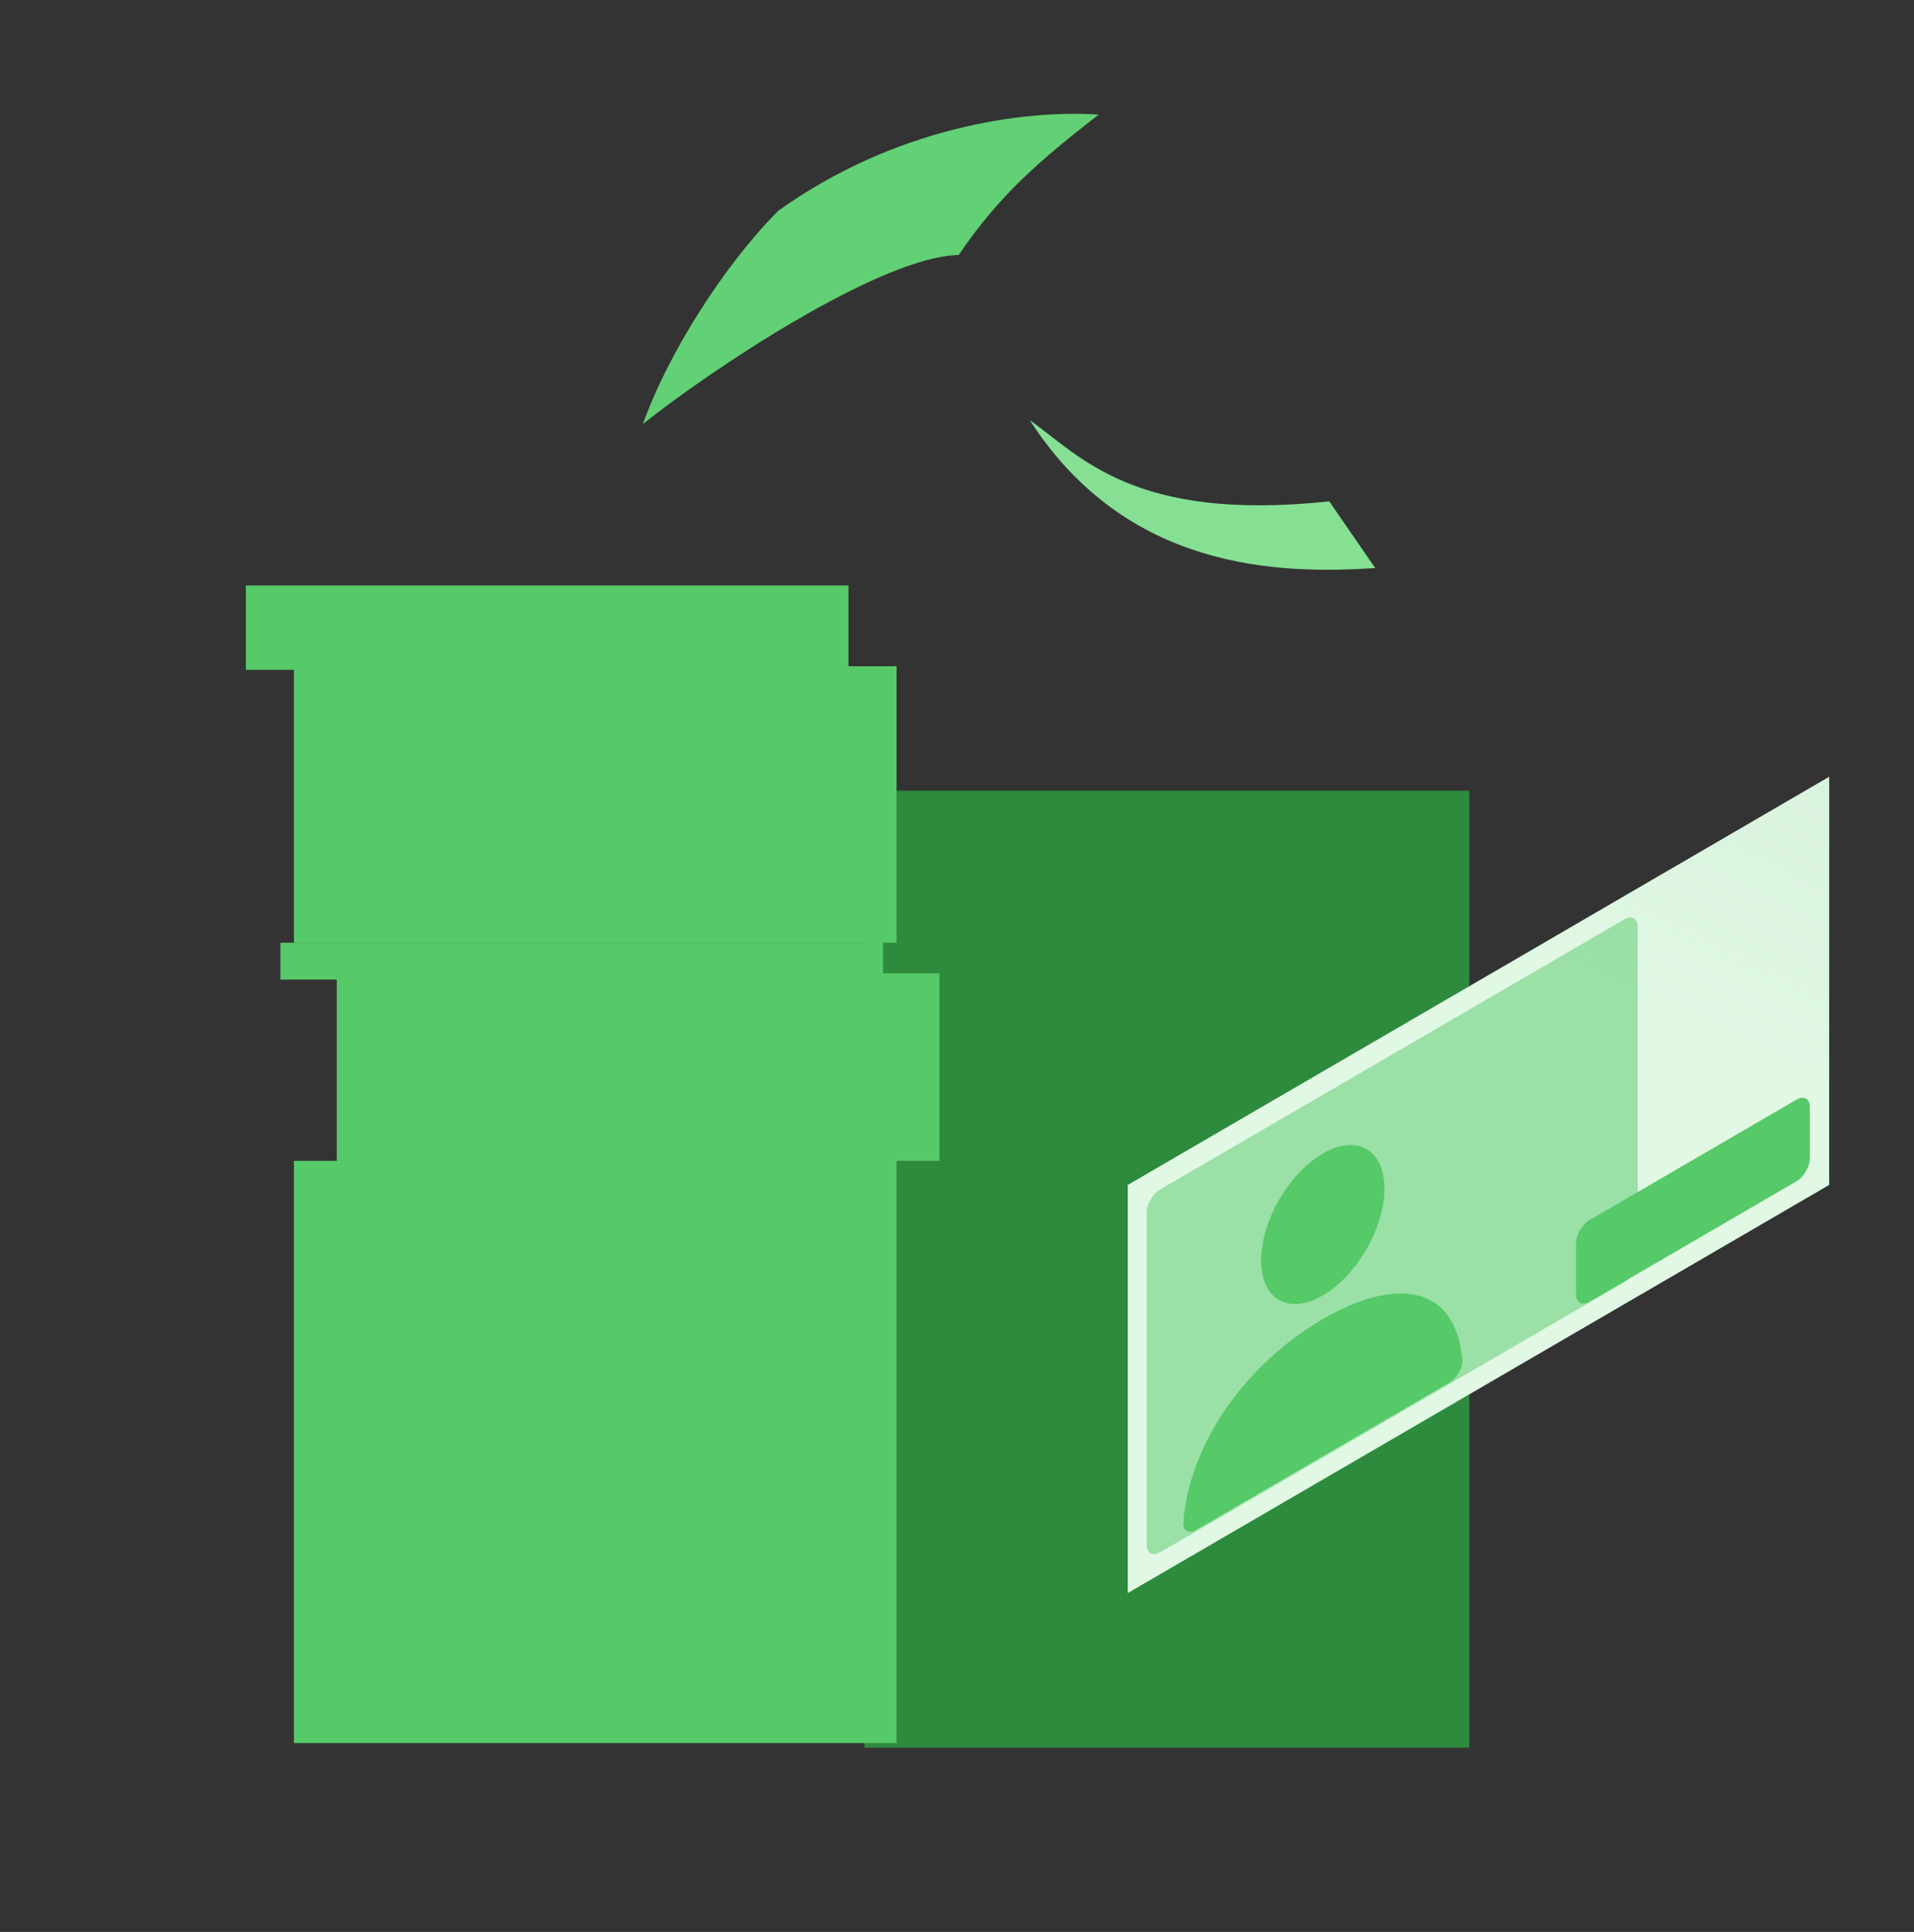
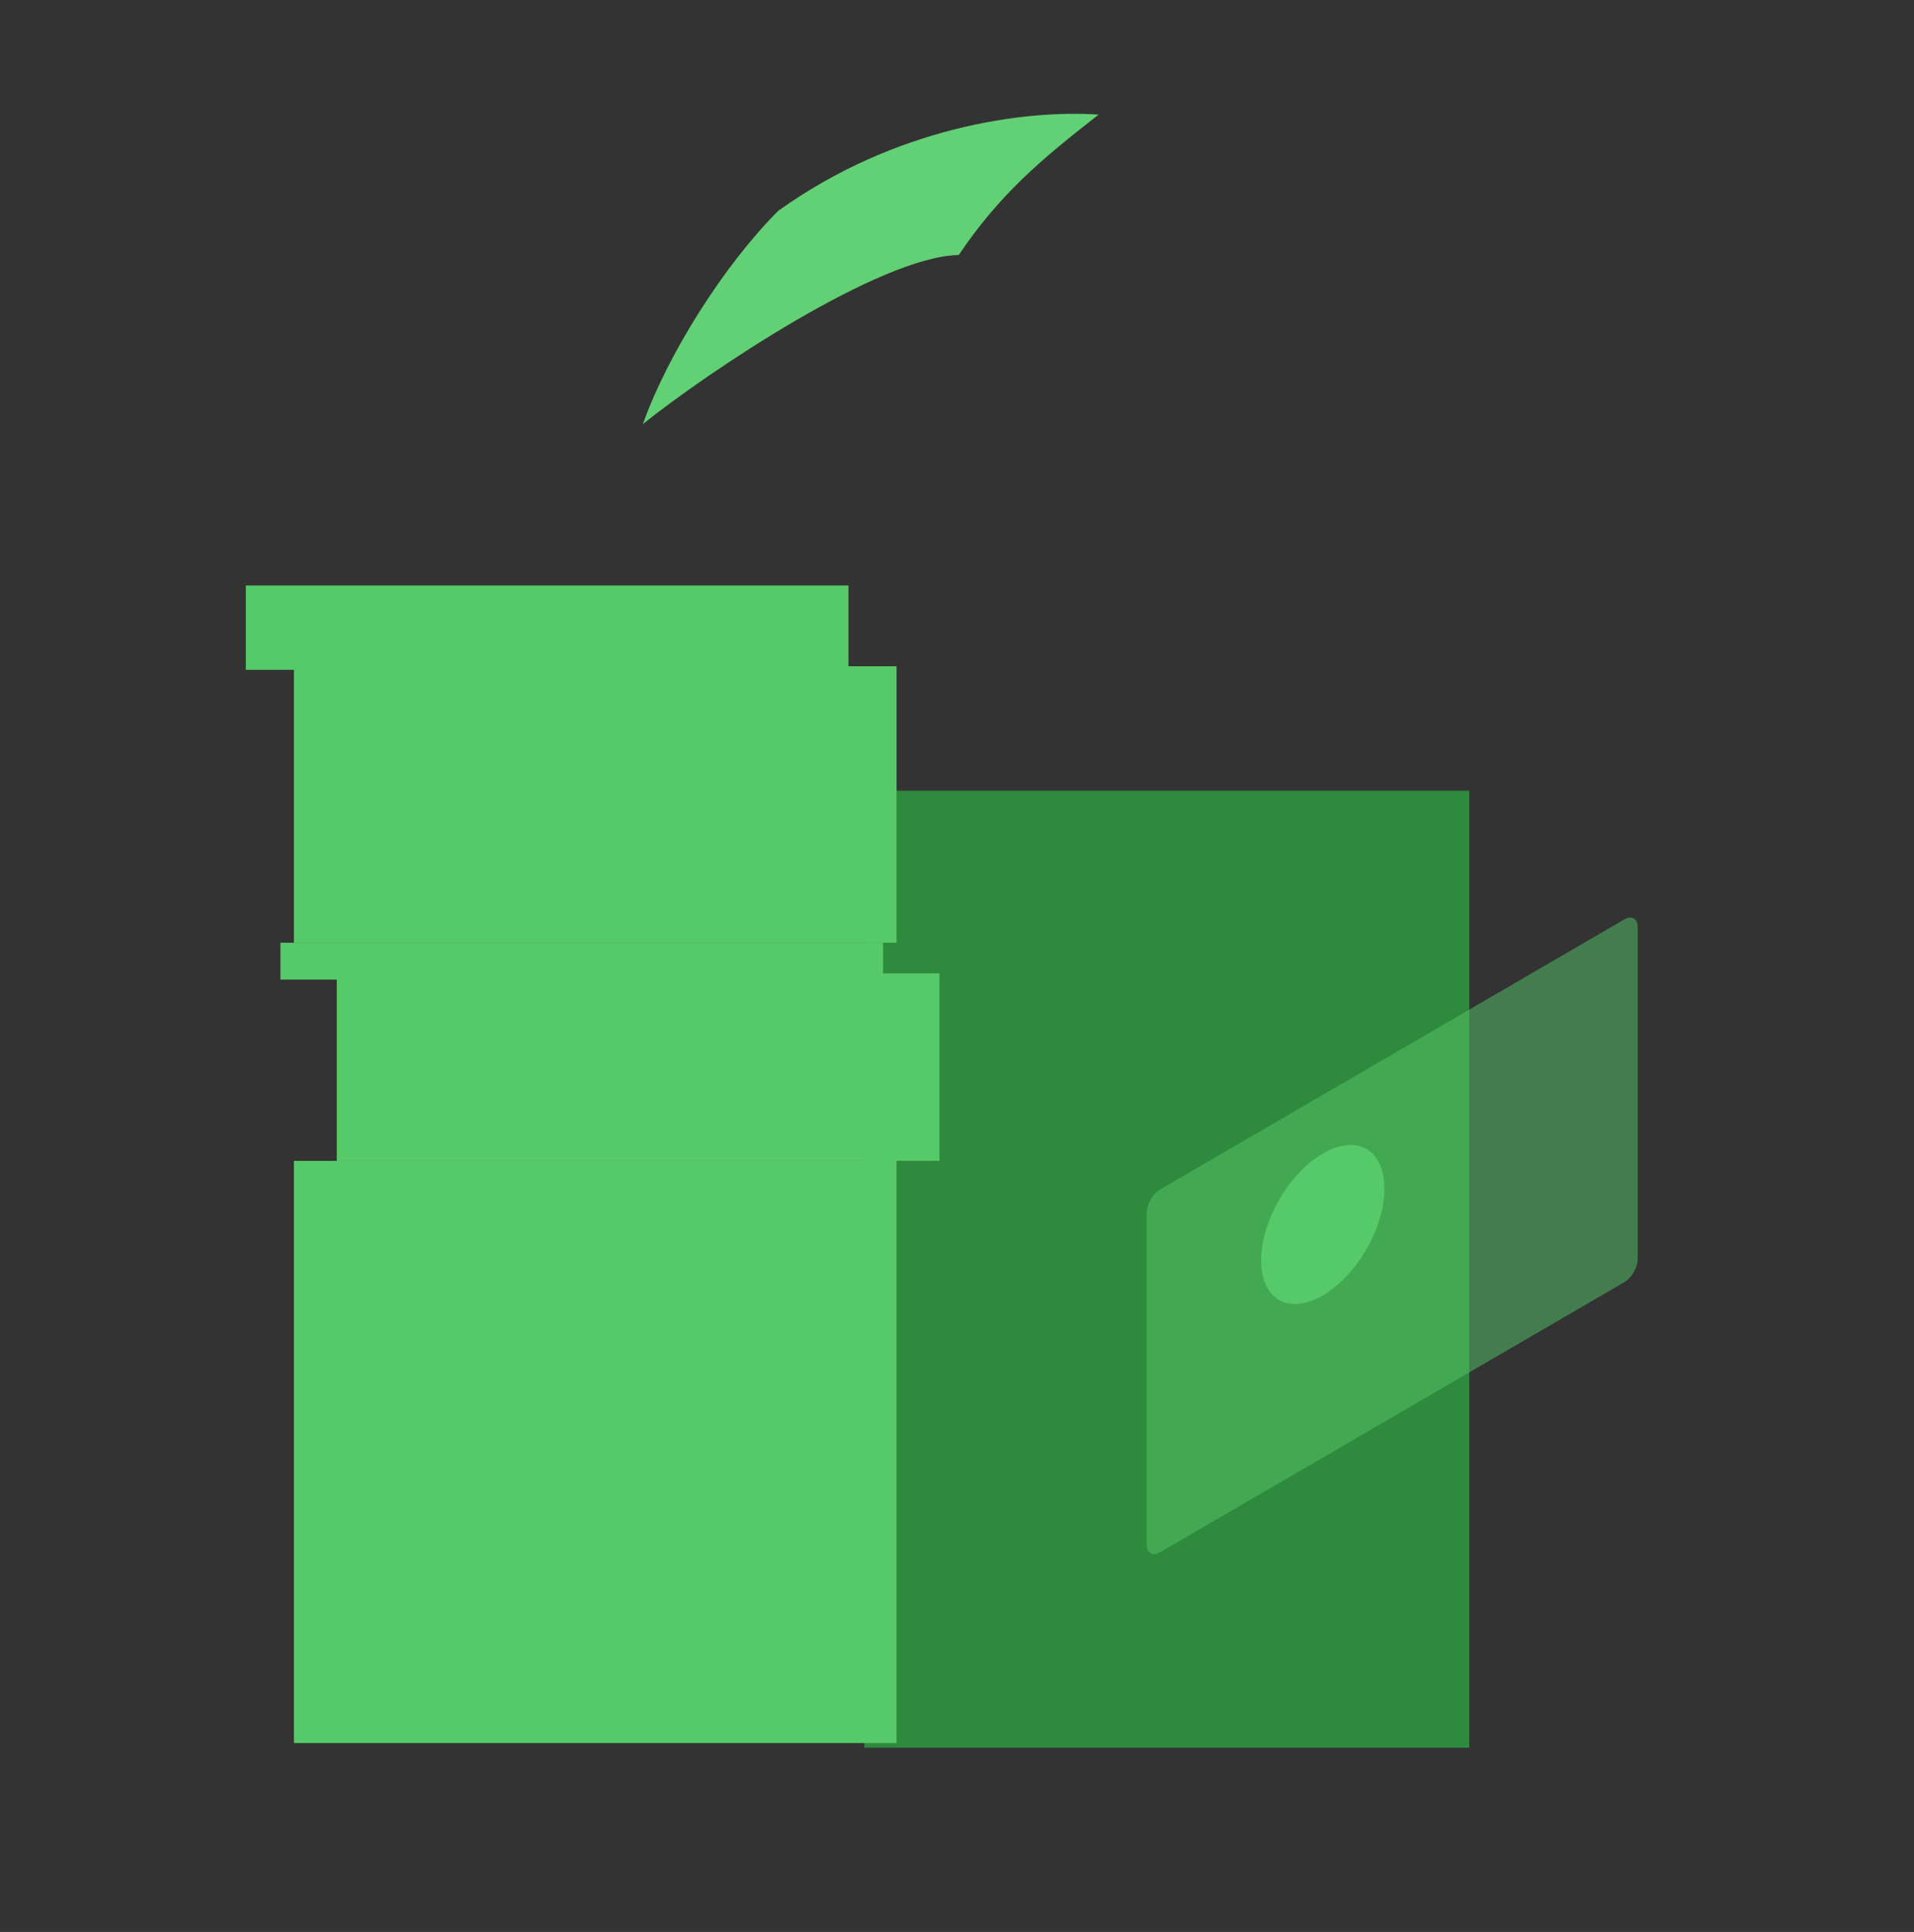
<svg xmlns="http://www.w3.org/2000/svg" width="109" height="110" viewBox="0 0 109 110" fill="none">
  <rect x="0" y="0" width="109" height="110" fill="#333333" stroke="none" />
  <g clip-path="url(#clip0_2084_24486)">
    <rect width="34.448" height="54.49" transform="matrix(-1 0 0 1 83.672 45.018)" fill="#2E8A3D" />
    <rect width="34.322" height="33.15" transform="matrix(-1 0 0 1 51.06 66.096)" fill="#56C968" />
    <rect width="34.322" height="10.675" transform="matrix(-1 0 0 1 53.499 55.42)" fill="#56C968" />
    <rect width="34.322" height="2.099" transform="matrix(-1 0 0 1 50.291 53.677)" fill="#56C968" />
    <rect width="34.322" height="15.742" transform="matrix(-1 0 0 1 51.06 37.935)" fill="#56C968" />
    <rect width="34.322" height="4.804" transform="matrix(-1 0 0 1 48.322 33.334)" fill="#56C968" />
-     <path d="M64.224 67.468L104.169 44.231L104.169 67.468L64.224 90.705L64.224 67.468Z" fill="#E0F8E4" />
-     <path d="M64.224 67.468L104.169 44.231L104.169 67.468L64.224 90.705L64.224 67.468Z" fill="url(#paint0_linear_2084_24486)" fill-opacity="0.4" style="mix-blend-mode:multiply" />
    <path opacity="0.5" d="M66.063 67.729L92.505 52.347C92.924 52.103 93.265 52.299 93.265 52.784L93.265 71.682C93.265 72.167 92.924 72.758 92.505 73.002L66.063 88.384C65.644 88.628 65.303 88.433 65.303 87.947L65.303 69.05C65.303 68.565 65.644 67.974 66.063 67.729Z" fill="#56C968" />
-     <path d="M90.514 69.473L102.31 62.611C102.729 62.367 103.069 62.563 103.069 63.048V65.938C103.069 66.423 102.729 67.014 102.31 67.259L90.514 74.12C90.094 74.364 89.754 74.169 89.754 73.683V70.794C89.754 70.308 90.094 69.717 90.514 69.473Z" fill="#56C968" />
    <path d="M75.329 73.76C74.634 74.164 73.955 74.322 73.377 74.214C72.8 74.106 72.35 73.737 72.084 73.153C71.818 72.569 71.749 71.797 71.885 70.934C72.02 70.072 72.355 69.157 72.847 68.306C73.338 67.456 73.965 66.707 74.646 66.155C75.328 65.603 76.034 65.273 76.676 65.206C77.318 65.139 77.866 65.338 78.251 65.779C78.637 66.219 78.843 66.881 78.842 67.681C78.842 68.211 78.751 68.789 78.574 69.382C78.398 69.974 78.139 70.57 77.813 71.135C77.487 71.699 77.099 72.222 76.673 72.672C76.247 73.123 75.79 73.492 75.329 73.76Z" fill="#56C968" />
-     <path d="M68.112 87.112C67.692 87.356 67.348 87.161 67.389 86.654C67.779 81.925 71.184 77.519 75.329 75.108C79.474 72.697 82.885 73.138 83.276 77.412C83.318 77.871 82.973 78.467 82.554 78.711L68.112 87.112Z" fill="#56C968" />
    <path d="M44.317 12.006C50.961 7.242 58.324 6.235 62.568 6.525C59.239 9.118 56.928 11.074 54.598 14.519C50.118 14.602 40.317 21.176 36.611 24.146C38.028 20.169 41.201 15.131 44.317 12.006Z" fill="#62D074" />
-     <path d="M75.701 28.546C64.532 29.736 61.529 25.949 58.649 23.929C64.167 32.478 72.784 32.704 78.319 32.345L75.701 28.546Z" fill="#85E093" />
  </g>
  <defs>
    <linearGradient id="paint0_linear_2084_24486" x1="104.169" y1="44.498" x2="97.29" y2="58.731" gradientUnits="userSpaceOnUse">
      <stop stop-color="#CFEAD4" />
      <stop offset="1" stop-color="#CFEAD4" stop-opacity="0" />
    </linearGradient>
    <clipPath id="clip0_2084_24486">
      <rect width="109" height="109" fill="white" transform="translate(0 0.132)" />
    </clipPath>
  </defs>
</svg>